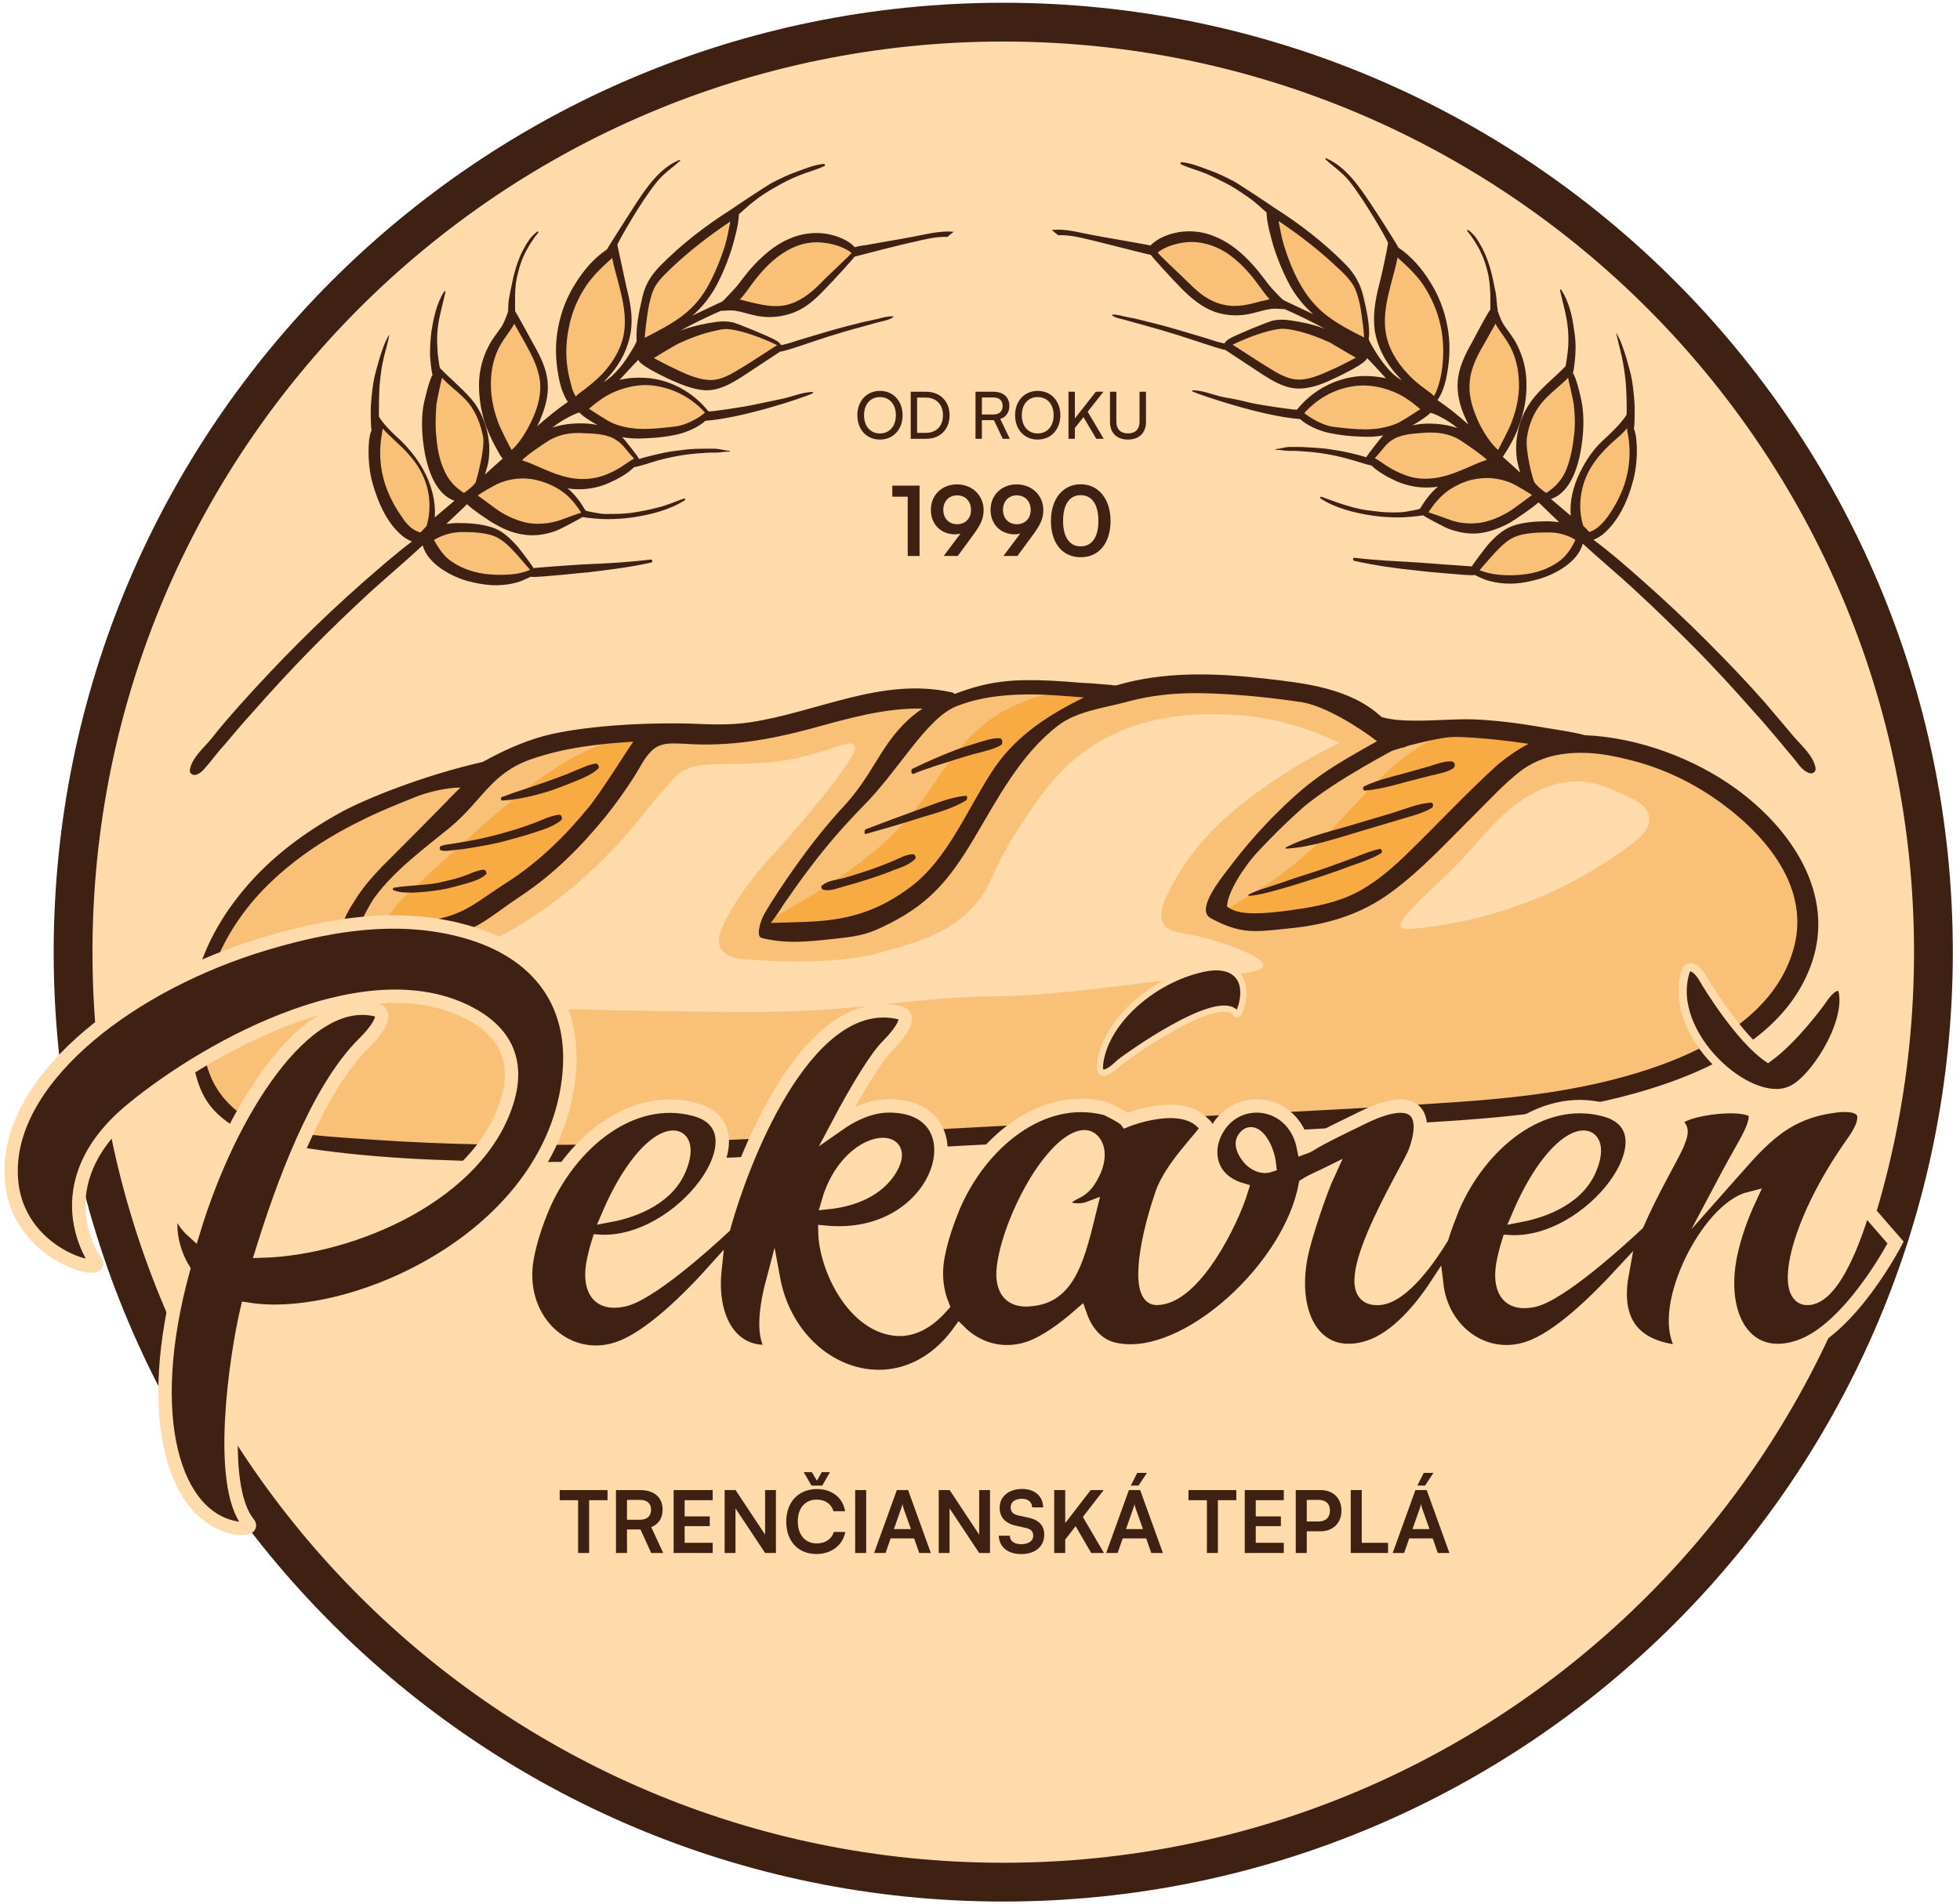
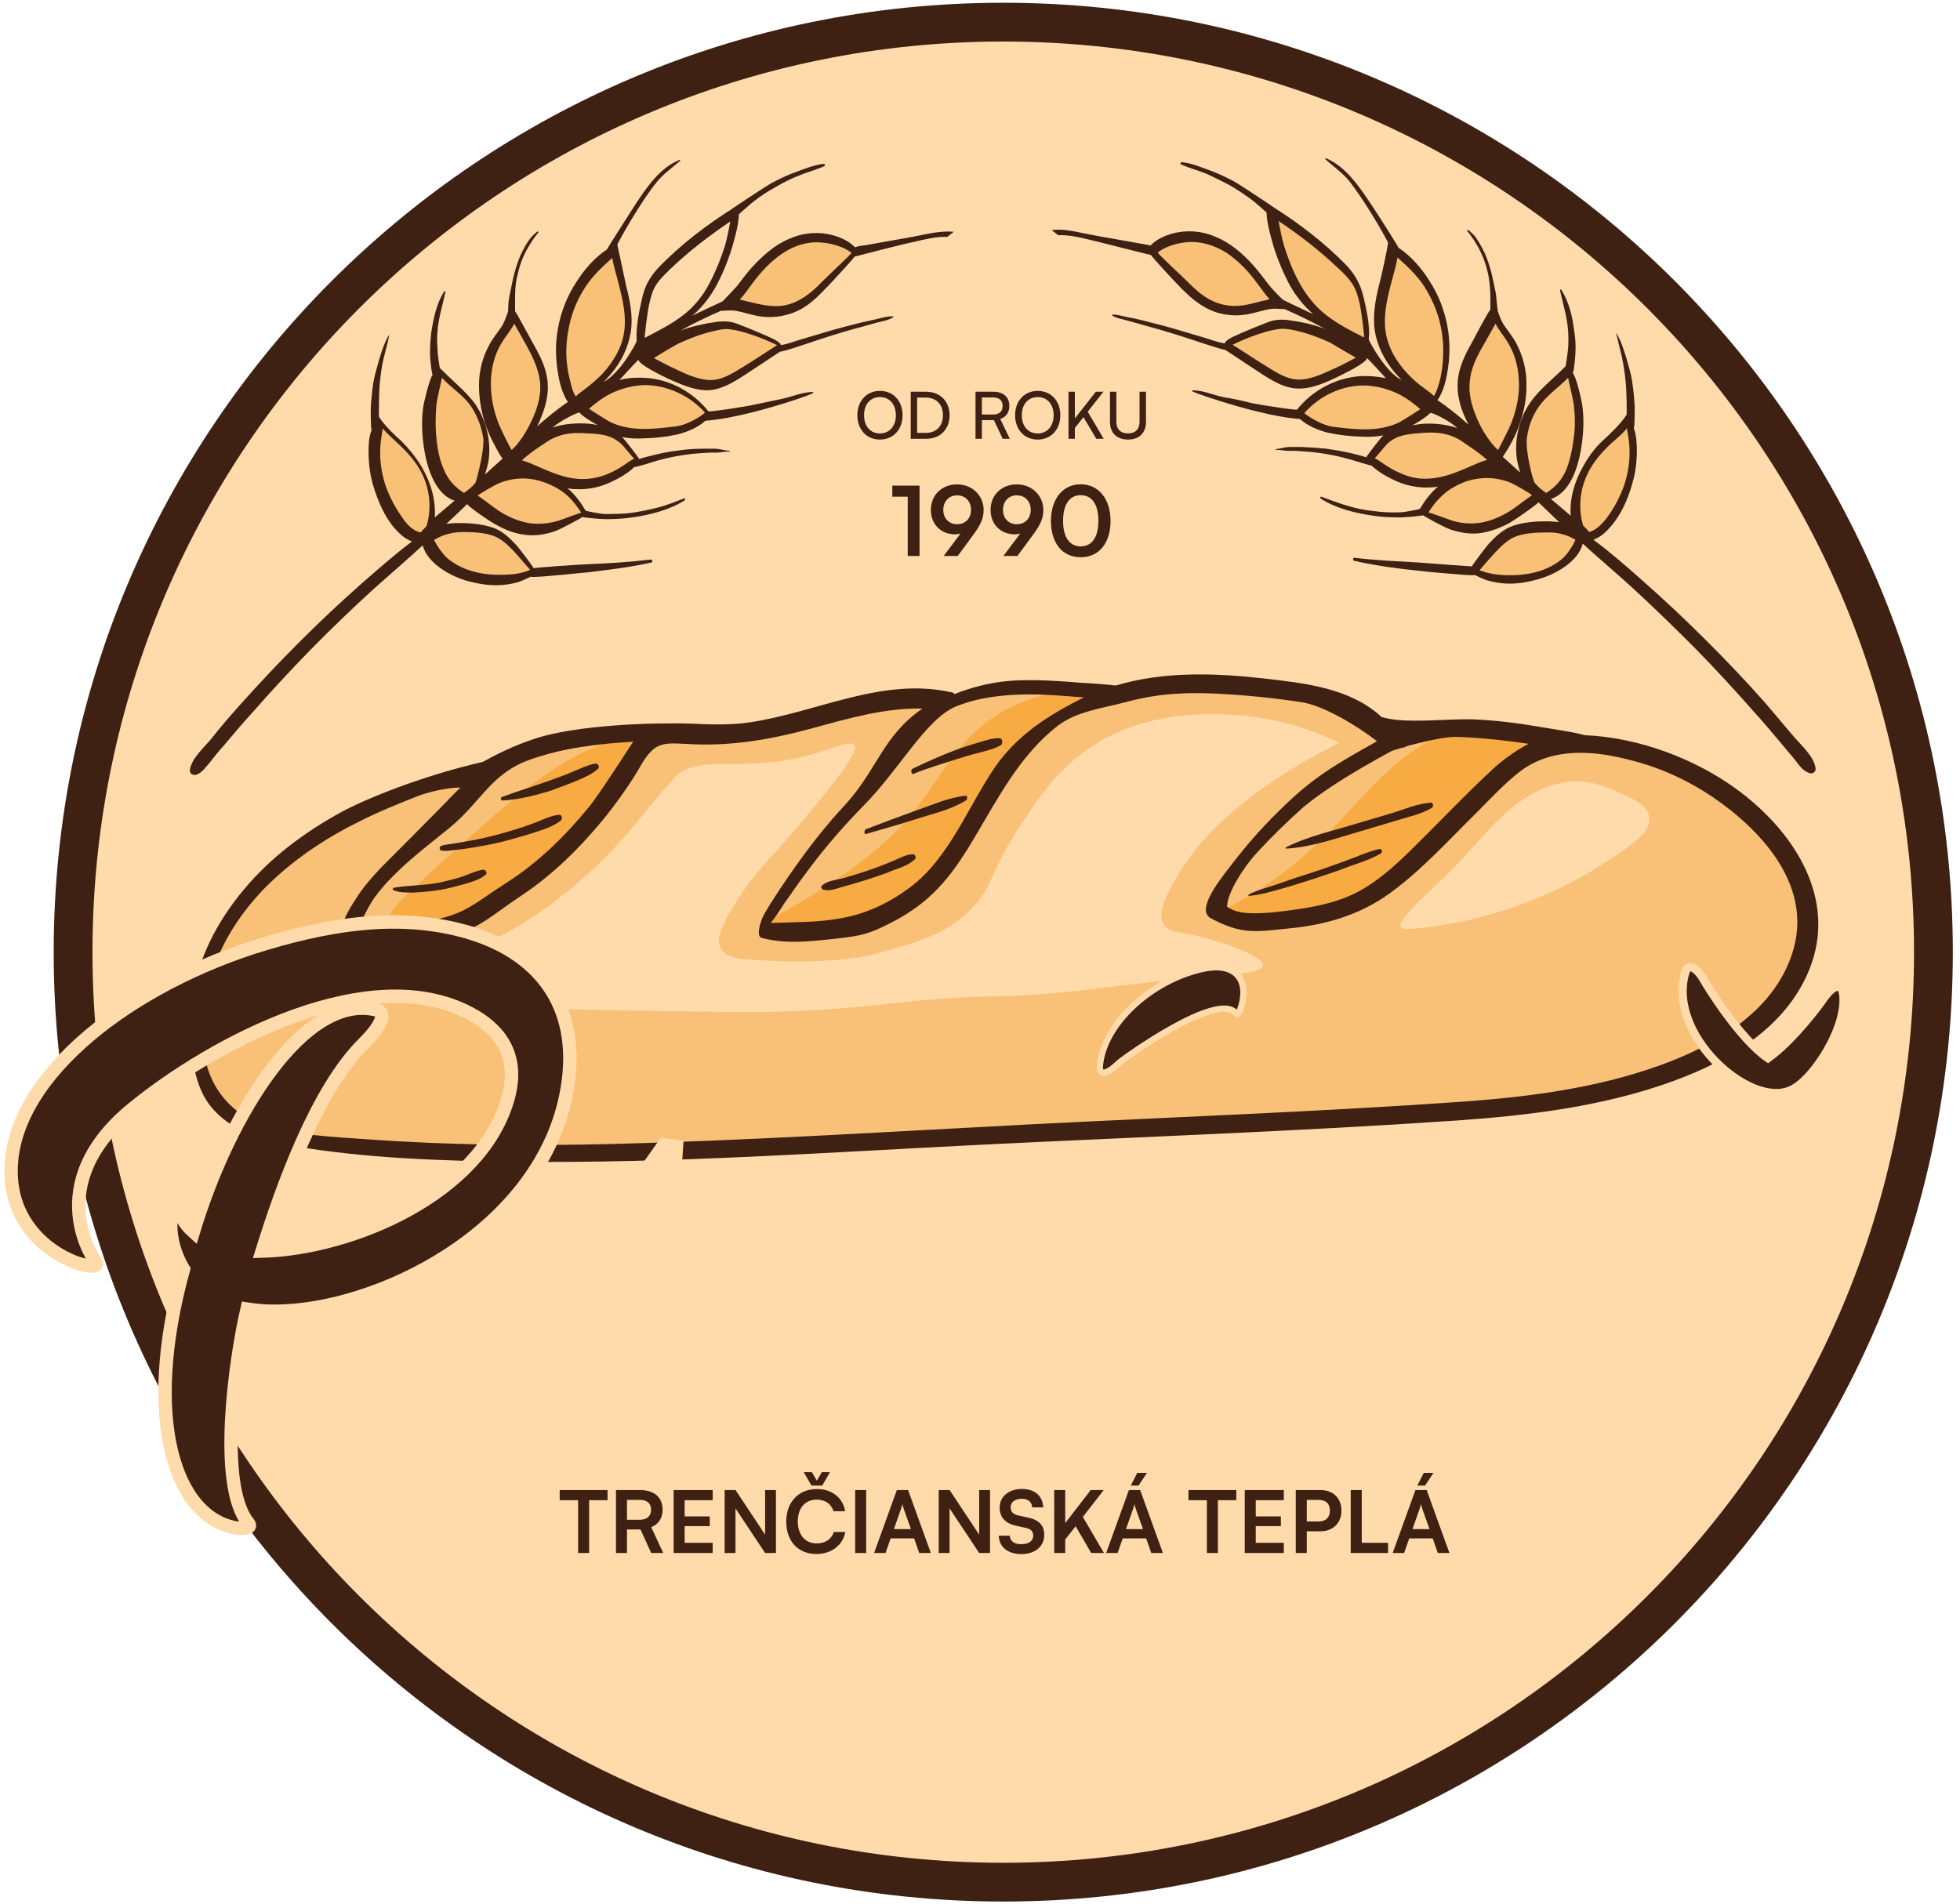
<svg xmlns="http://www.w3.org/2000/svg" width="177" height="172" viewBox="0 0 177 172" fill="none">
  <path d="M90.6 170C136.992 170 174.6 132.392 174.6 86C174.6 39.608 136.992 2 90.6 2C44.208 2 6.6 39.608 6.6 86C6.6 132.392 44.208 170 90.6 170Z" fill="#FFDBAB" stroke="#3F2114" stroke-width="3.503" stroke-miterlimit="10" />
  <path d="M149.339 67.92C144.8 66.406 139.989 66.562 134.247 66.019C128.504 65.514 124.042 65.01 124.042 65.01C124.042 65.01 123.499 63.846 121.714 63.574C119.93 63.303 117.059 62.1 112.209 61.828C107.359 61.557 99.715 62.915 99.715 62.915C99.715 62.915 94.206 62.255 91.994 61.828C89.783 61.401 85.476 63.341 85.476 63.341C85.476 63.341 82.76 62.216 78.492 63.303C74.263 64.35 68.094 66.368 65.184 66.213C62.274 66.057 59.054 66.794 59.054 66.794C59.054 66.794 56.26 66.368 51.682 66.872C47.143 67.376 43.069 69.743 43.069 69.743L35.891 71.722C35.891 71.722 27.704 75.291 22.777 80.607C17.849 85.922 16.181 95.234 19.363 99.463C22.544 103.692 30.692 103.77 38.529 104.08C46.405 104.391 76.63 103.382 87.222 102.645C97.814 101.908 122.452 100.782 134.518 99.735C146.623 98.648 156.09 94.846 159.156 92.169C162.221 89.492 165.247 83.672 162.182 78.667C159.117 73.662 153.84 69.433 149.339 67.92Z" fill="#F8C177" />
  <path d="M51.721 66.833C48.656 67.687 43.108 69.704 36.318 74.516C29.567 79.327 29.567 84.215 29.567 84.215C29.567 84.215 39.46 85.651 46.25 80.684C53.04 75.718 57.735 67.26 57.735 67.26C57.735 67.26 54.786 66.019 51.721 66.833Z" fill="#F8C177" />
  <path d="M88.929 62.604C88.425 62.643 87.998 62.721 87.843 62.759C83.847 63.458 80.122 68.463 78.453 70.752C73.332 77.658 68.637 84.021 68.637 84.021C74.962 84.952 78.725 83.556 81.053 82.043C87.455 77.813 89.899 67.803 95.409 65.049C95.409 65.049 95.486 65.01 99.715 62.953L95.835 62.371C95.835 62.371 90.481 62.449 88.929 62.604Z" fill="#F8C177" />
  <path d="M125.517 66.872C122.84 68.114 118.882 70.403 115.157 74.322C112.597 76.999 110.889 79.637 109.764 81.771C110.501 82.275 111.743 82.935 113.411 83.129C113.838 83.168 114.614 83.245 116.089 83.051C118.921 82.663 121.055 81.81 121.598 81.577C123.693 80.684 125.517 79.52 127.301 78.124C130.444 75.641 135.954 69.161 135.954 69.161C137.195 68.463 138.437 67.726 139.678 67.027C137.894 66.406 135.061 65.708 131.608 65.825C129.125 65.902 127.069 66.406 125.517 66.872Z" fill="#F8C177" />
  <path d="M44.388 73.856C41.866 76.067 39.383 78.318 36.938 80.607C35.968 81.538 34.96 82.547 34.727 83.788L34.998 83.556C39.538 83.905 44.271 82.586 47.88 79.909C50.596 77.891 52.652 75.214 54.67 72.576C56.105 70.713 57.58 68.618 57.463 66.368C52.38 67.221 48.19 70.558 44.388 73.856Z" fill="#F8AB42" />
  <path d="M90.753 64.156C86.368 66.523 84.972 70.558 81.674 74.283C78.57 77.813 73.332 80.995 69.18 83.245L69.685 83.439C70.344 83.672 71.082 83.672 71.78 83.672C76.358 83.672 81.48 83.439 84.661 80.141C86.097 78.667 86.95 76.688 87.959 74.903C90.52 70.248 93.895 65.165 98.823 63.419C96.495 61.751 93.275 62.837 90.753 64.156Z" fill="#F8AB42" />
  <path d="M110.424 82.547L110.695 82.586C110.773 82.469 110.463 82.43 110.424 82.547Z" fill="#F8AB42" />
  <path d="M127.922 67.609C124.586 69.821 122.18 73.08 119.309 75.874C116.593 78.551 113.411 80.762 109.997 82.469L110.424 82.547C110.501 82.43 110.773 82.469 110.695 82.586L110.424 82.547C110.424 82.586 110.385 82.586 110.424 82.624C110.463 82.819 110.695 82.857 110.889 82.896C113.722 83.09 116.632 83.245 119.386 82.586C123.499 81.538 126.875 78.706 129.862 75.68C132.85 72.653 135.604 69.355 139.135 67.066C135.954 64.583 131.259 65.436 127.922 67.609Z" fill="#F8AB42" />
  <path d="M110.928 64.544C108.717 64.466 102.819 64.234 97.814 67.958C95.253 69.86 93.74 72.149 92.033 74.748C89.278 78.939 89.744 80.064 87.61 82.198C85.321 84.448 82.76 85.146 78.764 86.233C78.764 86.233 75.039 87.242 67.512 86.66C66.853 86.621 65.495 86.504 65.068 85.612C64.719 84.914 65.068 84.06 65.3 83.594C66.736 80.529 69.064 78.007 69.374 77.658C69.646 77.387 72.168 74.632 74.535 71.644C77.406 68.036 77.289 67.532 77.173 67.338C76.707 66.639 74.729 68.075 70.771 68.696C66.038 69.433 62.779 68.346 61.033 70.131C60.877 70.325 60.179 71.062 59.403 71.955C58.588 72.886 58.045 73.623 57.929 73.74C51.837 81.46 45.125 84.564 45.125 84.564C42.293 85.884 33.252 88.444 36.24 87.474C32.593 87.824 33.369 89.919 35.852 90.384C38.878 90.966 61.731 91.471 69.413 91.393C77.91 91.277 82.683 90.074 89.55 89.996C96.611 89.919 103.595 88.522 110.657 88.056C111.355 88.018 113.993 87.862 114.071 87.203C114.149 86.504 111.2 85.379 109.415 84.875C106.699 84.099 105.652 84.332 105.108 83.517C104.371 82.353 105.574 80.374 106.505 78.822C107.747 76.766 109.803 74.205 114.071 71.179C115.701 70.015 117.99 68.54 120.938 67.105C118.416 65.863 115.041 64.699 110.928 64.544Z" fill="#FFDBAB" />
  <path d="M147.089 71.993C145.77 71.373 144.451 70.752 143.015 70.597C140.648 70.364 138.32 71.489 136.458 73.002C134.634 74.516 133.16 76.417 131.492 78.163C129.823 79.909 125.75 83.323 126.564 83.788C126.836 83.944 127.146 83.905 127.418 83.905C134.673 83.284 141.696 80.568 147.477 76.145C148.253 75.563 149.107 74.71 148.913 73.74C148.796 72.886 147.904 72.382 147.089 71.993Z" fill="#FFDBAB" />
  <path d="M156.789 71.256C153.064 68.54 147.981 66.6 143.131 66.406C141.851 66.057 140.454 65.902 139.174 65.669C137.118 65.32 135.061 65.049 132.966 64.971C131.143 64.932 129.319 65.126 127.495 65.087C126.603 65.087 125.672 65.01 124.818 64.777C124.818 64.777 124.818 64.777 124.78 64.777C121.947 62.139 117.873 61.712 114.187 61.285C109.725 60.781 105.108 60.625 100.802 61.906C100.647 61.906 100.491 61.906 100.336 61.867C99.444 61.789 98.551 61.712 97.659 61.673C95.874 61.518 94.051 61.401 92.266 61.44C90.559 61.479 88.929 61.751 87.3 62.294C86.95 62.41 86.601 62.527 86.213 62.682C86.136 62.604 86.019 62.527 85.903 62.527C79.656 61.13 73.759 64.35 67.706 65.243C65.921 65.514 64.175 65.436 62.391 65.359C58.239 65.243 52.575 65.553 49.083 66.484C47.143 67.027 45.358 67.842 43.612 68.812C37.87 70.131 32.826 72.265 30.886 73.313C27.549 75.136 24.445 77.425 22.001 80.374C19.634 83.207 17.927 86.466 17.345 90.151C17.073 91.859 17.073 93.643 17.345 95.389C17.694 97.64 18.237 99.114 19.362 100.317C21.186 102.257 23.863 103.072 26.385 103.498C33.02 104.624 39.887 104.856 46.599 104.934C60.684 105.089 74.806 104.08 88.852 103.382C103.091 102.684 117.33 102.179 131.531 101.209C138.165 100.744 144.839 99.929 151.124 97.64C156.401 95.7 161.677 92.557 163.617 86.97C165.751 80.723 161.755 74.865 156.789 71.256ZM126.215 67.532C126.603 67.609 129.862 66.484 131.686 66.562C133.82 66.639 135.954 66.872 138.049 67.183C136.846 67.803 135.721 68.657 135.061 69.239C132.307 71.761 129.746 74.516 127.069 77.115C125.866 78.279 124.586 79.404 123.15 80.258C121.482 81.266 119.619 81.732 117.718 82.043C112.791 82.819 111.627 82.469 110.812 81.887C110.812 80.723 112.209 78.434 113.528 76.999C114.847 75.563 116.244 74.205 117.679 72.925C120.667 70.403 126.138 67.609 126.215 67.532ZM86.33 63.807C86.912 63.574 87.532 63.38 88.153 63.225C89.783 62.837 91.451 62.721 93.081 62.721C94.671 62.721 96.301 62.876 97.892 62.992C94.749 64.544 91.878 66.368 89.86 69.278C87.416 72.847 85.709 77.542 82.139 80.18C77.639 83.517 73.953 83.207 69.607 83.362C69.918 82.974 70.5 82.12 70.538 82.043C70.849 81.538 71.043 81.305 71.392 80.801C71.974 79.947 72.595 79.094 73.216 78.279C74.651 76.378 76.242 74.554 77.91 72.847C81.169 69.588 83.614 64.932 86.33 63.807ZM47.957 68.579C50.945 67.532 54.049 67.183 57.191 66.989C56.765 67.57 54.243 71.606 53.156 72.925C51.061 75.486 48.617 77.891 45.823 79.676C42.952 81.499 41.944 82.702 38.607 83.168C37.016 83.362 32.515 83.866 32.399 83.75C32.36 83.711 33.369 81.654 33.873 80.995C35.697 78.551 38.296 76.649 40.624 74.748C43.534 72.343 44.349 69.821 47.957 68.579ZM162.027 85.496C160.552 91.16 155.082 94.342 149.96 96.204C144.063 98.338 137.777 99.114 131.569 99.541C118.727 100.433 105.846 100.899 93.003 101.558C80.199 102.218 67.434 103.033 54.631 103.343C47.531 103.498 40.43 103.421 33.33 102.916C30.149 102.684 26.812 102.567 23.747 101.636C22.078 101.093 18.974 99.192 18.431 95.001C18.16 93.1 18.315 91.16 18.742 89.259C19.556 85.845 21.419 82.78 23.863 80.258C26.346 77.736 29.295 75.757 32.438 74.205C34.106 73.352 35.852 72.653 37.598 71.955C38.646 71.528 40.547 71.101 41.594 71.14C41.478 71.218 40.392 72.304 40.314 72.42C37.986 74.787 36.938 75.835 34.533 78.24C33.602 79.21 32.709 80.219 32.011 81.383C31.506 82.159 30.459 83.788 31.08 84.72C31.662 85.612 33.485 85.263 34.378 85.224C36.085 85.146 37.831 84.991 39.538 84.72C43.03 84.215 44.116 82.857 47.104 80.879C50.014 78.939 52.497 76.455 54.67 73.778C55.601 72.614 56.493 71.373 57.308 70.092C57.773 69.355 58.161 68.502 58.782 67.881C59.636 66.989 60.722 67.144 61.847 67.183C65.844 67.454 69.452 66.833 73.332 65.786C76.591 64.893 79.928 63.923 83.303 64.001C79.734 66.445 79.229 69.51 76.32 72.692C74.651 74.477 73.138 76.417 71.741 78.395C70.965 79.482 69.685 81.383 69.025 82.547C68.715 83.09 68.21 84.564 68.793 84.72C71.004 85.263 72.789 85.069 75.35 84.797C77.833 84.526 78.453 84.37 80.432 83.362C84.002 81.538 85.787 79.365 87.92 75.796C90.093 72.149 92.111 68.191 95.525 65.553C97.232 64.234 99.638 63.962 101.655 63.419C104.914 62.527 107.592 62.565 109.648 62.643C112.286 62.759 114.925 63.031 117.524 63.419C119.58 63.729 122.723 65.669 124.353 66.95C120.55 69.084 118.494 70.248 115.429 73.313C113.838 74.865 112.364 76.572 111.045 78.318C110.113 79.521 107.98 82.198 109.338 82.935C112.092 84.409 113.334 84.176 116.321 83.866C119.658 83.556 122.801 82.663 125.556 80.646C128.388 78.589 130.832 75.873 133.315 73.429C134.634 72.11 135.915 70.713 137.389 69.588C138.126 69.045 138.941 68.657 139.834 68.385C142.976 67.454 146.391 68.463 147.089 68.618C149.805 69.278 152.288 70.403 154.616 71.955C158.962 74.903 163.501 79.753 162.027 85.496Z" fill="#3F2114" />
  <path d="M43.651 78.551C42.991 78.628 42.37 78.977 41.749 79.171C41.051 79.404 40.392 79.559 39.693 79.715C38.335 79.986 36.938 79.947 35.58 80.18C35.464 80.219 35.425 80.374 35.542 80.413C35.891 80.529 36.201 80.607 36.589 80.607C36.9 80.607 37.249 80.646 37.559 80.607C38.296 80.568 39.033 80.491 39.771 80.374C40.469 80.258 41.167 80.064 41.866 79.87C42.526 79.676 43.301 79.482 43.845 79.016C44.039 78.9 43.883 78.551 43.651 78.551Z" fill="#3F2114" />
  <path d="M50.518 73.584C49.664 73.662 48.772 74.166 47.957 74.438C47.026 74.787 46.095 75.059 45.125 75.33C44.233 75.563 43.301 75.796 42.37 75.951C41.905 76.029 41.439 76.106 41.012 76.184C40.624 76.261 40.198 76.261 39.81 76.417C39.654 76.494 39.693 76.766 39.81 76.805C40.236 76.921 40.702 76.805 41.129 76.766C41.633 76.727 42.099 76.649 42.603 76.572C43.534 76.417 44.427 76.261 45.358 76.029C46.211 75.796 47.104 75.563 47.957 75.291C48.85 74.981 49.858 74.748 50.673 74.089C50.828 73.933 50.712 73.584 50.518 73.584Z" fill="#3F2114" />
  <path d="M53.777 68.967C53.079 69.084 52.38 69.433 51.721 69.704C51.023 70.015 50.285 70.248 49.587 70.519C48.19 71.023 46.755 71.45 45.319 71.993C45.203 72.032 45.203 72.304 45.358 72.304C46.871 72.226 48.384 71.838 49.858 71.373C50.596 71.101 51.333 70.829 52.07 70.519C52.73 70.248 53.467 69.937 54.01 69.433C54.204 69.278 53.971 68.928 53.777 68.967Z" fill="#3F2114" />
  <path d="M82.45 77.154C81.79 77.154 81.053 77.619 80.432 77.852C79.695 78.163 78.958 78.434 78.26 78.667C77.561 78.9 76.824 79.133 76.126 79.327C75.505 79.482 74.767 79.521 74.224 79.986C74.108 80.103 74.186 80.296 74.302 80.335C74.923 80.568 75.737 80.18 76.358 80.025C77.096 79.831 77.833 79.598 78.57 79.365C79.268 79.133 79.967 78.9 80.704 78.589C81.363 78.357 82.101 78.124 82.644 77.581C82.76 77.464 82.644 77.154 82.45 77.154Z" fill="#3F2114" />
  <path d="M87.222 71.877C85.748 71.993 84.234 72.692 82.76 73.196C81.247 73.74 79.695 74.322 78.182 74.903C78.027 74.981 78.027 75.369 78.182 75.33C79.695 74.903 81.169 74.477 82.644 74.011C84.157 73.507 85.748 73.196 87.222 72.304C87.377 72.226 87.377 71.838 87.222 71.877Z" fill="#3F2114" />
  <path d="M90.287 66.678C89.628 66.639 88.89 66.911 88.231 67.105C87.61 67.299 86.95 67.493 86.33 67.726C85.01 68.23 83.691 68.812 82.411 69.433C82.217 69.51 82.294 69.976 82.489 69.898C83.808 69.355 85.166 68.967 86.485 68.54C87.106 68.346 87.726 68.152 88.386 67.997C89.046 67.803 89.705 67.687 90.326 67.338C90.636 67.221 90.52 66.678 90.287 66.678Z" fill="#3F2114" />
  <path d="M124.547 76.688C123.499 76.921 122.452 77.425 121.443 77.775C120.473 78.124 119.542 78.473 118.572 78.783C117.602 79.094 116.632 79.404 115.662 79.753C114.692 80.103 113.644 80.335 112.752 80.801C112.713 80.84 112.713 80.917 112.791 80.917C113.799 80.84 114.808 80.529 115.778 80.258C116.787 79.986 117.796 79.637 118.804 79.327C119.813 78.977 120.822 78.667 121.792 78.279C122.762 77.93 123.81 77.619 124.702 77.076C124.896 76.96 124.78 76.611 124.547 76.688Z" fill="#3F2114" />
  <path d="M129.203 72.498C128.077 72.576 126.952 73.041 125.866 73.39C124.78 73.701 123.693 74.05 122.607 74.36C120.473 75.02 118.106 75.524 116.127 76.533C116.089 76.572 116.089 76.649 116.166 76.649C118.378 76.533 120.667 75.718 122.801 75.097C123.887 74.787 124.974 74.438 126.06 74.127C127.146 73.778 128.349 73.546 129.319 72.963C129.474 72.808 129.435 72.459 129.203 72.498Z" fill="#3F2114" />
-   <path d="M131.065 68.773C130.405 68.734 129.746 69.006 129.125 69.2C128.427 69.394 127.767 69.588 127.069 69.782C125.788 70.131 124.392 70.442 123.189 71.024C123.034 71.101 123.072 71.412 123.266 71.412C124.624 71.295 125.943 70.907 127.224 70.558L129.203 70.054C129.862 69.898 130.599 69.782 131.181 69.433C131.492 69.239 131.414 68.773 131.065 68.773Z" fill="#3F2114" />
  <path d="M126.487 67.57C126.603 67.532 126.719 67.532 126.836 67.493C126.952 67.454 127.03 67.376 127.146 67.338C127.301 67.26 127.263 66.95 127.069 66.989C126.952 66.989 126.836 66.989 126.719 67.027C126.603 67.027 126.526 67.105 126.409 67.105C126.176 67.183 125.982 67.26 125.75 67.338C125.323 67.493 124.896 67.648 124.469 67.803C124.275 67.881 124.353 68.191 124.547 68.114C124.974 67.997 125.439 67.881 125.866 67.764" fill="#3F2114" />
  <path d="M50.544 135.503H52.207V140.267H53.202V135.503H54.865V134.586H50.544V135.503ZM56.621 140.267V138.146H57.841L58.805 140.267H59.893L58.812 137.936C59.481 137.664 59.838 137.12 59.838 136.358C59.838 135.239 59.084 134.586 57.794 134.586H55.626V140.267H56.621ZM56.621 135.472H57.794C58.424 135.472 58.797 135.791 58.797 136.358C58.797 136.933 58.424 137.267 57.794 137.267H56.621V135.472ZM64.361 140.267V139.35H61.828V137.842H64.097V136.964H61.828V135.503H64.361V134.586H60.833V140.267H64.361ZM66.419 140.267V136.241L69.093 140.267H70.072V134.586H69.093V138.612L66.427 134.586H65.44V140.267H66.419ZM73.281 134.182H74.252L74.952 132.969H74.213L73.77 133.739L73.32 132.969H72.581L73.281 134.182ZM73.731 140.361C75.076 140.361 76.118 139.568 76.335 138.371H75.301C75.115 139 74.524 139.405 73.755 139.405C72.713 139.405 72.045 138.627 72.045 137.423C72.045 136.21 72.706 135.449 73.755 135.449C74.509 135.449 75.076 135.837 75.27 136.498H76.32C76.125 135.278 75.123 134.493 73.778 134.493C72.115 134.493 71.003 135.666 71.003 137.43C71.003 139.21 72.076 140.361 73.731 140.361ZM78.222 134.586H77.227V140.267H78.222V134.586ZM79.971 140.267L80.43 138.954H82.552L83.01 140.267H84.059L82.008 134.586H80.989L78.938 140.267H79.971ZM81.37 136.28C81.425 136.125 81.471 135.954 81.495 135.845C81.51 135.962 81.565 136.133 81.611 136.28L82.264 138.114H80.725L81.37 136.28ZM85.751 140.267V136.241L88.425 140.267H89.404V134.586H88.425V138.612L85.759 134.586H84.772V140.267H85.751ZM90.275 136.171C90.275 137.042 90.78 137.594 91.744 137.804L92.645 138.006C93.112 138.107 93.306 138.332 93.306 138.713C93.306 139.187 92.886 139.475 92.226 139.475C91.588 139.475 91.2 139.187 91.192 138.705H90.197C90.22 139.723 91.013 140.368 92.226 140.368C93.477 140.368 94.301 139.684 94.301 138.627C94.301 137.78 93.827 137.283 92.855 137.073L91.961 136.879C91.487 136.77 91.27 136.544 91.27 136.14C91.27 135.666 91.666 135.371 92.28 135.371C92.84 135.371 93.189 135.658 93.213 136.148H94.207C94.176 135.122 93.446 134.485 92.296 134.485C91.099 134.485 90.275 135.177 90.275 136.171ZM96.196 134.586H95.201V140.267H96.196V139.055L97.136 137.85L98.543 140.267H99.693L97.789 137.011L99.67 134.586H98.496L96.196 137.57V134.586ZM103.578 133.031H102.7L102.117 134.182H102.816L103.578 133.031ZM100.928 140.267L101.386 138.954H103.508L103.967 140.267H105.016L102.964 134.586H101.946L99.894 140.267H100.928ZM102.327 136.28C102.381 136.125 102.428 135.954 102.451 135.845C102.467 135.962 102.521 136.133 102.568 136.28L103.22 138.114H101.682L102.327 136.28ZM107.326 135.503H108.989V140.267H109.984V135.503H111.647V134.586H107.326V135.503ZM115.936 140.267V139.35H113.403V137.842H115.672V136.964H113.403V135.503H115.936V134.586H112.408V140.267H115.936ZM119.261 138.309C120.396 138.309 121.142 137.539 121.142 136.443C121.142 135.332 120.404 134.586 119.261 134.586H117.015V140.267H118.01V138.309H119.261ZM119.067 135.472C119.727 135.472 120.1 135.814 120.1 136.436C120.1 137.057 119.735 137.423 119.051 137.423H118.01V135.472H119.067ZM122.974 134.586H121.979V140.267H125.352V139.35H122.974V134.586ZM129.453 133.031H128.575L127.992 134.182H128.691L129.453 133.031ZM126.802 140.267L127.261 138.954H129.383L129.841 140.267H130.891L128.839 134.586H127.821L125.769 140.267H126.802ZM128.201 136.28C128.256 136.125 128.303 135.954 128.326 135.845C128.341 135.962 128.396 136.133 128.442 136.28L129.095 138.114H127.556L128.201 136.28Z" fill="#3F2114" />
  <path d="M59.675 102.761L61.731 103.033L61.615 104.74L60.451 106.253L57.618 105.671L59.675 102.761Z" fill="#FFDBAB" />
  <path d="M81.508 37.505C81.508 36.212 80.668 35.306 79.463 35.306C78.264 35.306 77.424 36.217 77.424 37.505C77.424 38.798 78.258 39.703 79.457 39.703C80.662 39.703 81.508 38.798 81.508 37.505ZM80.903 37.505C80.903 38.486 80.327 39.15 79.463 39.15C78.599 39.15 78.029 38.492 78.029 37.505C78.029 36.517 78.599 35.865 79.463 35.865C80.327 35.865 80.903 36.517 80.903 37.505Z" fill="#3F2114" />
  <path d="M83.65 39.632C84.908 39.632 85.754 38.774 85.754 37.51C85.754 36.241 84.896 35.383 83.626 35.383H82.245V39.632H83.65ZM83.585 35.912C84.555 35.912 85.155 36.523 85.155 37.51C85.155 38.486 84.555 39.097 83.609 39.097H82.821V35.912H83.585Z" fill="#3F2114" />
  <path d="M88.67 39.632V37.951H89.758L90.551 39.632H91.192L90.328 37.84C90.857 37.669 91.151 37.246 91.151 36.658C91.151 35.865 90.61 35.383 89.699 35.383H88.094V39.632H88.67ZM88.67 35.9H89.699C90.228 35.9 90.545 36.17 90.545 36.664C90.545 37.152 90.24 37.44 89.705 37.44H88.67V35.9Z" fill="#3F2114" />
  <path d="M95.755 37.505C95.755 36.212 94.915 35.306 93.71 35.306C92.51 35.306 91.67 36.217 91.67 37.505C91.67 38.798 92.505 39.703 93.704 39.703C94.909 39.703 95.755 38.798 95.755 37.505ZM95.15 37.505C95.15 38.486 94.574 39.15 93.71 39.15C92.846 39.15 92.275 38.492 92.275 37.505C92.275 36.517 92.846 35.865 93.71 35.865C94.574 35.865 95.15 36.517 95.15 37.505Z" fill="#3F2114" />
  <path d="M97.068 35.383H96.492V39.632H97.068V38.657L97.844 37.675L99.001 39.632H99.672L98.226 37.187L99.648 35.383H98.96L97.068 37.793V35.383Z" fill="#3F2114" />
  <path d="M100.239 38.122C100.239 39.103 100.862 39.703 101.867 39.703C102.867 39.703 103.49 39.097 103.49 38.122V35.383H102.908V38.086C102.908 38.762 102.537 39.144 101.867 39.144C101.191 39.144 100.815 38.768 100.815 38.086V35.383H100.239V38.122Z" fill="#3F2114" />
  <path d="M81.973 44.863V50.218H83.042V43.863H80.582V44.863H81.973Z" fill="#3F2114" />
  <path d="M87.862 48.349C88.575 47.384 88.827 46.828 88.827 46.062C88.827 44.758 87.802 43.75 86.428 43.75C85.072 43.75 84.063 44.697 84.063 46.054C84.063 47.34 84.95 48.262 86.263 48.262C86.419 48.262 86.585 48.236 86.741 48.192L85.22 50.218H86.489L87.862 48.349ZM87.689 46.054C87.689 46.819 87.184 47.349 86.428 47.349C85.698 47.349 85.185 46.819 85.185 46.054C85.185 45.28 85.698 44.741 86.428 44.741C87.176 44.741 87.689 45.28 87.689 46.054Z" fill="#3F2114" />
  <path d="M93.254 48.349C93.966 47.384 94.219 46.828 94.219 46.062C94.219 44.758 93.193 43.75 91.819 43.75C90.463 43.75 89.454 44.697 89.454 46.054C89.454 47.34 90.341 48.262 91.654 48.262C91.81 48.262 91.976 48.236 92.132 48.192L90.611 50.218H91.88L93.254 48.349ZM93.08 46.054C93.08 46.819 92.575 47.349 91.819 47.349C91.089 47.349 90.576 46.819 90.576 46.054C90.576 45.28 91.089 44.741 91.819 44.741C92.567 44.741 93.08 45.28 93.08 46.054Z" fill="#3F2114" />
  <path d="M94.906 47.053C94.906 49.018 95.906 50.331 97.593 50.331C99.279 50.331 100.288 49.018 100.288 47.053C100.288 45.08 99.218 43.741 97.593 43.741C95.967 43.741 94.906 45.08 94.906 47.053ZM96.002 47.053C96.002 45.55 96.593 44.724 97.593 44.724C98.601 44.724 99.192 45.55 99.192 47.053C99.192 48.523 98.601 49.349 97.593 49.349C96.593 49.349 96.002 48.523 96.002 47.053Z" fill="#3F2114" />
  <path d="M104.52 22.369L104.171 22.758C104.171 22.758 106.46 25.163 107.43 26.288C108.4 27.413 109.99 27.957 110.766 28.073C111.542 28.189 115.073 27.297 115.073 27.297C115.073 27.297 114.491 25.939 113.599 24.892C112.706 23.844 110.766 22.369 109.758 21.865C108.749 21.361 107.236 21.477 106.498 21.593C105.761 21.71 104.52 22.369 104.52 22.369Z" fill="#F8C177" />
  <path d="M112.357 30.323C112.357 30.323 110.883 30.866 110.883 31.099C110.883 31.332 110.999 31.41 110.999 31.41C110.999 31.41 114.569 33.854 115.267 34.242C115.965 34.63 117.246 34.824 118.138 34.669C119.031 34.514 122.018 33 122.018 33L123.104 32.263C123.104 32.263 120.311 30.44 118.72 29.935C117.129 29.431 115.849 29.276 115.151 29.431C114.413 29.586 112.357 30.323 112.357 30.323Z" fill="#F8C177" />
  <path d="M116.159 23.922C117.013 25.745 118.138 27.452 119.263 28.539C120.389 29.664 123.182 31.138 123.182 31.138C123.182 31.138 123.725 30.595 123.725 30.129C123.686 29.664 123.376 26.599 122.794 25.706C122.212 24.853 120.311 23.068 118.837 21.826C117.323 20.585 115.151 19.654 115.151 19.654C115.151 19.654 115.306 22.098 116.159 23.922Z" fill="#F8C177" />
  <path d="M124.656 29.47C124.889 31.875 126.635 33.854 127.45 34.552C128.265 35.251 129.662 36.298 129.662 36.298C129.662 36.298 130.321 35.018 130.593 32.884C130.864 30.75 130.515 28.306 129.7 27.025C128.886 25.745 128.381 24.387 127.372 23.611C126.364 22.835 125.859 22.99 125.859 22.99C125.859 22.99 124.424 27.064 124.656 29.47Z" fill="#F8C177" />
  <path d="M119.069 35.833C118.604 36.221 117.556 37.307 117.556 37.307C117.556 37.307 118.72 38.549 120.078 38.859C121.397 39.169 124.074 39.092 125.083 38.898C126.092 38.704 129.118 36.803 129.118 36.803C129.118 36.803 127.566 35.134 125.859 34.746C124.152 34.358 122.872 34.397 121.824 34.552C120.738 34.746 119.535 35.445 119.069 35.833Z" fill="#F8C177" />
  <path d="M123.842 41.498C123.842 41.498 126.014 43.243 127.101 43.554C128.187 43.864 131.019 43.515 132.261 43.166C133.541 42.817 135.287 41.575 135.287 41.575C135.287 41.575 132.727 39.48 131.563 39.092C130.36 38.704 128.653 38.743 127.528 38.782C126.402 38.859 125.549 39.402 125.161 39.79C124.812 40.178 123.842 41.498 123.842 41.498Z" fill="#F8C177" />
  <path d="M132.377 33.544C131.912 35.833 133.037 37.889 133.309 38.549C133.58 39.208 135.443 41.303 135.443 41.303C135.443 41.303 136.723 38.898 137.227 37.462C137.732 36.027 137.926 34.552 137.344 32.612C136.723 30.672 135.016 28.228 135.016 28.228L134.744 28.849C134.744 28.849 132.843 31.255 132.377 33.544Z" fill="#F8C177" />
  <path d="M128.73 46.347L129.817 46.968C129.817 46.968 131.563 47.938 133.968 47.666C136.374 47.395 138.896 44.873 138.896 44.873C138.896 44.873 136.995 43.127 136.141 42.817C135.287 42.545 133.425 42.157 131.446 43.437C129.39 44.757 128.73 46.347 128.73 46.347Z" fill="#F8C177" />
  <path d="M137.421 40.023C137.344 40.76 138.081 43.554 138.081 43.554L139.439 44.912C139.439 44.912 140.525 44.601 141.534 43.282C142.543 41.963 142.62 39.247 142.582 38.005C142.543 36.803 142.271 35.134 142.155 34.824C142.038 34.514 141.573 33.544 141.573 33.544C141.573 33.544 139.4 35.639 138.508 36.725C137.654 37.889 137.499 39.286 137.421 40.023Z" fill="#F8C177" />
  <path d="M142.31 45.222C142.271 45.92 142.582 47.628 142.582 47.628L143.396 48.559C143.396 48.559 145.026 47.822 146.151 46.153C147.276 44.485 147.509 42.196 147.548 41.497C147.587 40.799 147.47 39.131 147.47 39.131L147.082 38.161C147.082 38.161 145.026 39.984 143.823 41.497C142.62 42.972 142.388 44.485 142.31 45.222Z" fill="#F8C177" />
  <path d="M133.309 51.702C133.309 51.702 134.977 52.478 136.374 52.478C137.732 52.478 139.71 52.09 140.952 51.042C142.194 49.995 142.853 48.792 142.853 48.792C142.853 48.792 141.224 47.744 140.603 47.589C139.982 47.472 137.033 47.511 135.792 48.481C134.55 49.374 133.309 51.702 133.309 51.702Z" fill="#F8C177" />
  <path d="M118.604 27.607C118.565 27.568 118.565 27.53 118.565 27.53C118.565 27.568 118.604 27.607 118.604 27.607Z" fill="#CC8425" />
  <path d="M95.557 21.244C96.566 21.206 97.497 21.438 98.467 21.671C99.476 21.904 103.666 22.99 103.938 23.029C103.977 23.145 105.878 25.241 106.731 26.094C107.624 26.987 108.555 27.763 109.758 28.189C110.844 28.538 111.969 28.577 113.055 28.306C113.599 28.189 114.142 27.995 114.685 27.918C115.151 27.84 115.577 27.918 116.004 27.918C117.246 28.461 118.449 29.043 119.651 29.703C118.643 29.314 117.556 29.082 116.47 28.927C115.965 28.849 115.422 28.849 114.918 28.965C114.336 29.12 111.93 30.129 111.31 30.44C110.999 30.595 110.728 30.75 110.572 31.022C109.99 30.905 109.408 30.711 108.826 30.517C107.895 30.246 107.003 29.974 106.072 29.703C105.14 29.431 104.209 29.198 103.278 28.965C102.813 28.849 102.347 28.733 101.881 28.655C101.416 28.577 100.911 28.383 100.446 28.422C100.407 28.422 100.407 28.5 100.446 28.5C100.834 28.771 101.377 28.81 101.843 28.965C102.308 29.082 102.774 29.237 103.239 29.353C104.248 29.625 105.296 29.935 106.304 30.246C107.313 30.556 110.223 31.565 110.65 31.604C110.766 31.681 113.482 33.466 114.064 33.854C115.112 34.514 116.159 35.134 117.44 35.096C118.604 35.057 119.729 34.552 120.777 34.048C121.32 33.776 123.376 32.806 123.454 32.341C124.036 32.923 124.579 33.544 125.161 34.164C124.424 34.009 123.648 33.932 122.872 33.97C120.621 34.126 118.526 35.251 117.129 36.997C117.091 37.074 113.715 36.57 112.9 36.376C112.008 36.143 111.387 36.027 110.495 35.872C109.564 35.678 108.632 35.251 107.701 35.251C107.662 35.251 107.624 35.328 107.701 35.367C108.594 35.755 114.103 37.617 117.401 37.85C118.022 38.432 119.108 38.898 119.962 39.092C121.087 39.325 121.863 39.402 122.988 39.441C123.648 39.48 124.307 39.441 124.928 39.325C124.656 39.557 123.454 41.148 123.376 41.303C122.949 41.148 122.522 41.071 122.096 40.954C121.32 40.76 120.544 40.644 119.768 40.528C119.031 40.45 118.293 40.411 117.556 40.372C117.207 40.372 116.819 40.372 116.47 40.372C116.043 40.372 115.655 40.528 115.228 40.566C115.189 40.566 115.189 40.644 115.228 40.644C115.577 40.605 115.965 40.721 116.353 40.721C116.741 40.721 117.168 40.721 117.556 40.76C118.255 40.799 118.992 40.877 119.69 40.993C120.389 41.109 121.087 41.265 121.785 41.459C122.134 41.536 123.492 42.002 123.842 42.041C124.501 42.661 125.355 43.127 126.131 43.476C127.14 43.903 128.187 44.097 129.274 44.019C129.468 44.019 129.662 43.981 129.856 43.942C129.196 44.524 128.692 45.183 128.226 45.959C128.187 45.998 126.829 46.27 126.48 46.27C125.665 46.309 124.812 46.27 123.997 46.153C123.221 46.076 122.445 45.92 121.708 45.688C120.893 45.455 120.117 45.145 119.341 44.873C119.225 44.834 119.186 44.951 119.263 45.028C120.621 45.92 122.406 46.347 123.997 46.58C124.773 46.697 125.588 46.735 126.402 46.735C126.829 46.735 128.226 46.619 128.498 46.541C128.653 46.658 130.476 47.666 130.981 47.822C131.912 48.132 132.843 48.287 133.813 48.132C134.744 47.977 135.598 47.628 136.374 47.201C136.839 46.929 138.585 45.727 138.934 45.377C139.012 45.416 140.215 46.619 140.797 47.162C140.448 47.123 140.06 47.084 139.71 47.084C138.702 47.084 137.615 47.162 136.684 47.472C135.753 47.783 135.016 48.481 134.356 49.218C134.007 49.645 133.037 50.926 132.921 51.158C132.765 51.158 129.118 50.887 128.11 50.809C126.17 50.693 124.268 50.615 122.328 50.382C122.173 50.344 122.134 50.615 122.29 50.654C124.191 51.081 126.131 51.352 128.071 51.546C129.041 51.663 129.972 51.74 130.942 51.818C131.446 51.857 132.998 52.012 133.192 51.934C133.309 52.012 134.007 52.322 134.24 52.4C136.18 52.982 137.732 52.633 138.74 52.361C140.292 51.973 142.504 50.809 142.931 49.102C144.444 50.499 145.996 51.779 147.509 53.176C149.41 54.922 151.273 56.745 153.096 58.569C154.92 60.431 156.666 62.333 158.373 64.272C159.226 65.204 160.041 66.174 160.856 67.144C161.283 67.687 161.748 68.191 162.175 68.734C162.524 69.2 162.835 69.627 163.378 69.821C163.649 69.937 163.999 69.743 163.96 69.394C163.805 68.308 162.68 67.338 161.981 66.523C161.128 65.514 160.274 64.505 159.42 63.496C157.713 61.557 155.928 59.694 154.105 57.871C152.243 56.008 150.303 54.185 148.324 52.439C146.888 51.158 145.414 49.878 143.901 48.753C144.289 48.598 144.677 48.365 144.987 48.054C146.229 46.891 147.005 45.183 147.431 43.593C147.703 42.661 147.819 41.653 147.819 40.683C147.819 40.139 147.781 39.286 147.548 38.704C147.625 38.471 147.625 37.152 147.625 36.764C147.587 35.988 147.509 35.212 147.393 34.436C147.276 33.699 147.043 32.962 146.849 32.263C146.617 31.526 146.384 30.789 145.996 30.129H145.957C146.112 30.828 146.306 31.526 146.462 32.224C146.617 32.962 146.733 33.738 146.811 34.514C146.888 35.251 146.927 37.191 146.888 37.462C146.423 38.238 145.259 39.325 144.871 39.674C144.095 40.372 143.474 41.187 142.97 42.118C142.194 43.476 141.728 45.028 141.844 46.58C141.262 46.076 140.642 45.571 140.06 45.067C141.961 44.446 142.62 41.808 142.853 40.062C143.008 38.937 143.047 37.773 142.892 36.648C142.814 36.066 142.349 34.048 142.038 33.699C142.155 33.427 142.271 32.147 142.271 31.837C142.31 31.177 142.271 30.517 142.155 29.858C142 28.577 141.689 27.258 140.991 26.172C140.952 26.094 140.874 26.172 140.874 26.211C141.146 27.452 141.534 28.655 141.612 29.935C141.65 30.556 141.65 31.177 141.573 31.798C141.534 32.108 141.418 32.962 141.379 33.078C140.486 34.009 139.439 34.824 138.624 35.794C137.965 36.57 137.46 37.501 137.189 38.51C136.917 39.48 136.839 40.566 136.995 41.536C137.072 41.924 137.15 42.312 137.305 42.7C136.995 42.429 135.947 41.459 135.714 41.265C135.869 41.032 136.025 40.76 136.18 40.528C136.568 39.868 136.917 39.208 137.15 38.51C137.615 37.268 137.887 35.988 137.848 34.63C137.848 33.388 137.538 32.186 136.956 31.061C136.684 30.517 136.296 30.052 135.947 29.547C135.598 29.082 135.443 28.616 135.249 28.073C135.249 27.957 135.249 27.84 135.21 27.724C135.171 27.336 135.132 26.948 135.093 26.56C134.938 25.861 134.822 25.124 134.628 24.426C134.434 23.727 134.201 23.068 133.852 22.408C133.697 22.137 133.541 21.826 133.347 21.555C133.153 21.244 132.882 21.012 132.61 20.779C132.571 20.74 132.455 20.817 132.494 20.856C132.921 21.361 133.309 21.982 133.619 22.564C133.929 23.184 134.162 23.805 134.317 24.465C134.511 25.202 134.55 25.861 134.589 26.599C134.589 26.948 134.589 27.84 134.589 27.957C134.279 28.345 133.231 30.362 132.921 30.944C132.3 32.031 131.718 33.233 131.64 34.475C131.563 35.561 131.834 36.686 132.3 37.695C132.416 37.928 132.494 38.122 132.61 38.355C131.718 37.54 130.787 36.803 129.817 36.143C129.894 36.027 129.972 35.872 130.05 35.755C130.36 35.173 130.554 34.475 130.67 33.815C130.942 32.38 130.981 30.905 130.709 29.47C130.437 27.995 129.894 26.599 129.08 25.357C128.381 24.232 127.411 23.107 126.286 22.369C126.247 22.214 124.346 19.227 123.764 18.373C122.755 16.86 121.514 15.037 119.768 14.299C119.69 14.261 119.651 14.338 119.69 14.377C120.389 15.037 121.164 15.541 121.785 16.278C123.221 18.063 125.238 21.593 125.355 21.943C125.277 22.525 124.734 25.047 124.54 25.745C124.191 27.103 123.958 28.5 124.152 29.896C124.385 31.255 125.006 32.496 125.898 33.582C126.131 33.854 126.364 34.087 126.596 34.358C126.014 34.009 125.588 33.621 125.122 33.039C124.462 32.263 123.609 30.789 123.609 30.634C123.725 29.431 123.415 28.073 123.143 26.909C122.872 25.706 122.406 24.814 121.552 23.922C119.613 21.943 117.401 20.235 115.073 18.761C115.034 18.722 112.086 16.744 111.387 16.356C110.65 15.968 109.913 15.618 109.137 15.347C108.4 15.075 107.546 14.726 106.731 14.649C106.615 14.649 106.537 14.804 106.654 14.842C107.391 15.192 108.206 15.386 108.943 15.696C109.641 16.006 110.34 16.356 110.999 16.705C111.698 17.093 112.357 17.558 113.017 18.024C113.482 18.373 113.909 18.8 114.375 19.188C114.413 20.197 114.724 21.244 114.995 22.214C115.383 23.456 115.888 24.659 116.509 25.823C117.091 26.831 117.789 27.685 118.604 28.383C118.526 28.345 115.927 27.142 115.849 27.064C115.655 26.909 114.763 25.978 114.569 25.706C114.103 25.124 113.676 24.503 113.172 23.96C112.241 22.913 111.116 21.943 109.796 21.399C108.749 20.934 107.585 20.779 106.421 20.973C105.567 21.128 104.559 21.477 103.899 22.175C103.589 22.098 103.239 22.059 102.89 21.982C102.308 21.865 101.726 21.788 101.144 21.671C100.019 21.477 98.894 21.283 97.769 21.05C96.838 20.856 95.906 20.662 94.975 20.779M110.534 27.53C109.253 27.258 108.322 26.521 107.43 25.629C106.576 24.775 104.52 22.913 104.559 22.796C105.257 22.253 106.304 21.943 107.274 21.865C108.516 21.788 109.719 22.175 110.766 22.835C111.853 23.572 112.784 24.542 113.56 25.629C113.87 26.017 114.219 26.56 114.646 27.025C114.607 27.025 114.142 27.181 113.987 27.181C112.823 27.491 111.775 27.801 110.534 27.53ZM142.271 48.753C142 49.374 141.495 50.15 140.952 50.576C139.478 51.74 137.577 52.051 135.598 51.934C134.434 51.857 133.619 51.508 133.619 51.508C133.697 51.391 134.55 50.421 134.899 50.033C135.52 49.374 136.18 48.675 137.033 48.404C137.848 48.132 138.857 48.093 139.71 48.093C140.603 48.054 141.495 48.287 142.271 48.753ZM143.552 42.429C144.134 41.381 144.987 40.489 145.88 39.713C146.229 39.402 146.617 39.092 146.927 38.665C146.927 38.898 147.005 39.131 147.043 39.402C147.121 39.907 147.16 40.411 147.16 40.877C147.16 41.924 146.966 43.011 146.617 43.981C146.267 44.912 145.802 45.804 145.22 46.619C144.793 47.201 144.211 47.861 143.513 48.054C143.358 47.861 143.164 47.666 142.97 47.472C142.465 45.804 142.698 43.981 143.552 42.429ZM136.18 46.27C135.443 46.697 134.628 47.046 133.774 47.201C132.843 47.356 131.834 47.279 130.981 46.968C130.554 46.813 129.041 46.27 129.002 46.27C129.506 45.494 130.088 44.795 130.864 44.252C131.64 43.748 132.494 43.36 133.425 43.243C134.395 43.088 135.365 43.205 136.296 43.554C136.839 43.748 138.275 44.64 138.352 44.718C138.003 44.951 136.607 46.037 136.18 46.27ZM137.887 39.557C138.042 38.432 138.469 37.307 139.206 36.415C139.904 35.561 140.836 34.902 141.612 34.126C141.65 34.397 142.038 35.949 142.116 36.492C142.232 37.501 142.271 38.549 142.116 39.557C142 40.528 141.806 41.497 141.456 42.39C141.068 43.321 140.486 43.981 139.633 44.524C139.633 44.524 138.973 44.097 138.585 43.593C138.43 43.399 137.732 40.721 137.887 39.557ZM134.279 41.536C133.774 41.691 133.309 41.885 132.882 42.079C131.912 42.506 130.942 42.933 129.894 43.127C128.808 43.321 127.76 43.282 126.752 42.855C126.247 42.661 125.782 42.429 125.355 42.157C124.967 41.924 124.579 41.614 124.152 41.381C124.268 41.265 124.385 41.148 124.501 40.993C124.889 40.566 125.2 40.062 125.704 39.752C126.519 39.208 127.605 39.169 128.575 39.092C129.817 39.014 130.864 39.131 131.912 39.79C132.494 40.178 133.774 41.032 134.279 41.536ZM133.309 37.617C132.882 36.609 132.61 35.522 132.727 34.436C132.843 33.233 133.386 32.147 134.007 31.099C134.317 30.556 135.016 29.314 135.055 29.237C135.326 29.78 135.753 30.285 136.025 30.711C136.723 31.759 137.072 32.923 137.15 34.164C137.266 35.484 136.995 36.842 136.529 38.083C136.296 38.743 135.404 40.411 135.287 40.644C134.279 39.752 133.503 38.161 133.309 37.617ZM131.601 38.665C130.67 38.316 128.924 38.083 127.528 38.432C127.605 38.394 128.808 37.695 129.157 37.307C129.235 37.191 130.864 37.967 131.601 38.665ZM127.14 33.776C126.131 32.729 125.316 31.371 125.122 29.896C124.928 28.5 125.238 27.103 125.588 25.745C125.782 24.969 126.053 24.116 126.208 23.262C127.062 24.038 127.877 24.775 128.536 25.745C129.274 26.87 129.817 28.112 130.088 29.392C130.36 30.634 130.399 31.914 130.243 33.194C130.166 33.776 130.05 34.397 129.856 34.94C129.778 35.212 129.662 35.484 129.506 35.755C129.468 35.755 129.468 35.716 129.429 35.716C129.235 35.484 128.886 35.29 128.653 35.096C128.11 34.708 127.605 34.281 127.14 33.776ZM122.91 34.824C123.919 34.785 124.967 35.018 125.898 35.406C126.829 35.794 127.528 36.337 128.265 36.958C128.032 37.113 126.674 38.005 126.17 38.238C125.238 38.626 124.268 38.782 123.298 38.782C122.328 38.782 121.359 38.665 120.389 38.549C119.496 38.432 118.332 37.773 117.789 37.307C119.108 35.833 120.932 34.902 122.91 34.824ZM122.445 32.302C122.367 32.341 121.164 33 120.621 33.233C119.651 33.66 118.604 34.203 117.517 34.281C116.353 34.358 115.345 33.699 114.413 33.117C113.87 32.806 111.348 31.138 111.31 31.138C111.698 30.944 113.909 29.896 115.616 29.703C116.121 29.664 116.664 29.78 117.168 29.896C118.177 30.129 119.186 30.517 120.117 30.944C120.583 31.216 122.134 32.147 122.445 32.302ZM120.893 24.271C121.32 24.659 121.747 25.085 122.096 25.59C122.484 26.172 122.639 26.793 122.794 27.452C122.988 28.383 123.221 30.44 123.182 30.479C122.018 29.896 120.815 29.276 119.768 28.461C118.72 27.646 117.905 26.599 117.285 25.435C116.741 24.426 116.315 23.34 115.965 22.214C115.733 21.477 115.616 20.701 115.461 19.964C117.44 21.283 119.225 22.68 120.893 24.271Z" fill="#3F2114" />
  <path d="M76.933 22.369L77.283 22.758C77.283 22.758 74.994 25.163 74.024 26.288C73.054 27.413 71.463 27.957 70.687 28.073C69.911 28.189 66.38 27.297 66.38 27.297C66.38 27.297 66.962 25.939 67.855 24.892C68.747 23.844 70.687 22.369 71.696 21.865C72.704 21.361 74.218 21.477 74.955 21.593C75.731 21.71 76.933 22.369 76.933 22.369Z" fill="#F8C177" />
  <path d="M69.096 30.323C69.096 30.323 70.57 30.866 70.57 31.099C70.57 31.332 70.454 31.41 70.454 31.41C70.454 31.41 66.885 33.854 66.186 34.242C65.488 34.63 64.207 34.824 63.315 34.669C62.423 34.514 59.435 33 59.435 33L58.349 32.263C58.349 32.263 61.142 30.44 62.733 29.935C64.324 29.431 65.604 29.276 66.303 29.431C67.079 29.586 69.096 30.323 69.096 30.323Z" fill="#F8C177" />
-   <path d="M65.333 23.922C64.479 25.745 63.354 27.452 62.229 28.539C61.103 29.664 58.31 31.138 58.31 31.138C58.31 31.138 57.767 30.595 57.767 30.129C57.806 29.664 58.116 26.599 58.698 25.706C59.28 24.853 61.181 23.068 62.656 21.826C64.169 20.585 66.341 19.654 66.341 19.654C66.341 19.654 66.147 22.098 65.333 23.922Z" fill="#F8C177" />
  <path d="M56.797 29.47C56.564 31.875 54.818 33.854 54.003 34.552C53.188 35.251 51.792 36.298 51.792 36.298C51.792 36.298 51.132 35.018 50.861 32.884C50.589 30.75 50.938 28.306 51.753 27.025C52.568 25.745 53.072 24.387 54.081 23.611C55.09 22.835 55.594 22.99 55.594 22.99C55.594 22.99 57.03 27.064 56.797 29.47Z" fill="#F8C177" />
  <path d="M62.423 35.833C62.888 36.221 63.936 37.307 63.936 37.307C63.936 37.307 62.772 38.549 61.414 38.859C60.095 39.169 57.418 39.092 56.409 38.898C55.4 38.704 52.374 36.803 52.374 36.803C52.374 36.803 53.926 35.134 55.633 34.746C57.34 34.358 58.62 34.397 59.668 34.552C60.754 34.746 61.957 35.445 62.423 35.833Z" fill="#F8C177" />
  <path d="M57.65 41.498C57.65 41.498 55.478 43.243 54.391 43.554C53.305 43.864 50.473 43.515 49.231 43.166C47.951 42.817 46.205 41.575 46.205 41.575C46.205 41.575 48.765 39.48 49.929 39.092C51.132 38.704 52.839 38.743 53.965 38.782C55.09 38.859 55.943 39.402 56.331 39.79C56.68 40.178 57.65 41.498 57.65 41.498Z" fill="#F8C177" />
  <path d="M49.076 33.544C49.541 35.833 48.416 37.889 48.145 38.549C47.873 39.208 46.011 41.303 46.011 41.303C46.011 41.303 44.73 38.898 44.226 37.462C43.721 36.027 43.528 34.552 44.109 32.612C44.73 30.672 46.438 28.228 46.438 28.228L46.709 28.849C46.748 28.849 48.649 31.255 49.076 33.544Z" fill="#F8C177" />
  <path d="M52.762 46.347L51.675 46.968C51.675 46.968 49.929 47.938 47.524 47.666C45.118 47.395 42.596 44.873 42.596 44.873C42.596 44.873 44.498 43.127 45.351 42.817C46.205 42.545 48.067 42.157 50.046 43.437C52.102 44.757 52.762 46.347 52.762 46.347Z" fill="#F8C177" />
  <path d="M44.071 40.023C44.148 40.76 43.411 43.554 43.411 43.554L42.053 44.912C42.053 44.912 40.967 44.601 39.958 43.282C38.949 41.963 38.872 39.247 38.91 38.005C38.949 36.803 39.221 35.134 39.337 34.824C39.454 34.514 39.919 33.544 39.919 33.544C39.919 33.544 42.092 35.639 42.984 36.725C43.838 37.889 43.993 39.286 44.071 40.023Z" fill="#F8C177" />
  <path d="M39.143 45.222C39.182 45.92 38.872 47.628 38.872 47.628L38.057 48.559C38.057 48.559 36.427 47.822 35.302 46.153C34.177 44.485 33.944 42.196 33.905 41.498C33.867 40.799 33.983 39.131 33.983 39.131L34.371 38.161C34.371 38.161 36.427 39.984 37.63 41.498C38.833 42.972 39.105 44.485 39.143 45.222Z" fill="#F8C177" />
  <path d="M48.183 51.702C48.183 51.702 46.515 52.478 45.118 52.478C43.76 52.478 41.782 52.09 40.54 51.042C39.298 49.995 38.639 48.792 38.639 48.792C38.639 48.792 40.268 47.744 40.889 47.589C41.51 47.472 44.459 47.511 45.7 48.481C46.942 49.374 48.183 51.702 48.183 51.702Z" fill="#F8C177" />
  <path d="M62.849 27.607C62.888 27.568 62.888 27.53 62.888 27.53C62.927 27.568 62.888 27.607 62.849 27.607Z" fill="#CC8425" />
  <path d="M86.129 20.934C85.198 20.856 84.266 21.012 83.335 21.206C82.21 21.438 81.085 21.632 79.96 21.826C79.378 21.943 78.796 22.02 78.214 22.137C77.903 22.175 77.554 22.214 77.205 22.331C76.584 21.671 75.576 21.283 74.683 21.128C73.558 20.934 72.355 21.089 71.308 21.555C69.989 22.098 68.902 23.068 67.932 24.116C67.428 24.659 67.001 25.279 66.535 25.861C66.303 26.133 65.449 27.025 65.255 27.219C65.177 27.258 62.578 28.461 62.5 28.539C63.315 27.84 64.013 26.987 64.595 25.978C65.216 24.853 65.721 23.611 66.109 22.369C66.38 21.399 66.691 20.352 66.729 19.343C67.195 18.955 67.622 18.528 68.087 18.179C68.708 17.675 69.406 17.248 70.105 16.86C70.764 16.472 71.463 16.123 72.161 15.851C72.898 15.541 73.713 15.347 74.45 14.998C74.567 14.959 74.489 14.804 74.373 14.804C73.558 14.881 72.704 15.23 71.967 15.502C71.191 15.774 70.454 16.123 69.717 16.511C69.019 16.899 66.07 18.878 66.031 18.916C63.703 20.391 61.492 22.098 59.551 24.077C58.698 24.969 58.194 25.861 57.961 27.064C57.689 28.228 57.418 29.586 57.495 30.789C57.495 30.944 56.642 32.419 55.982 33.194C55.516 33.738 55.09 34.164 54.508 34.514C54.74 34.281 54.973 34.009 55.206 33.738C56.098 32.69 56.719 31.41 56.952 30.052C57.185 28.655 56.913 27.258 56.564 25.9C56.409 25.202 55.866 22.641 55.749 22.098C55.904 21.71 57.883 18.179 59.319 16.433C59.901 15.696 60.715 15.153 61.414 14.532C61.453 14.493 61.414 14.416 61.336 14.454C59.59 15.153 58.349 16.976 57.34 18.528C56.797 19.382 54.896 22.331 54.818 22.525C53.693 23.262 52.723 24.387 52.025 25.512C51.21 26.754 50.666 28.151 50.395 29.625C50.123 31.061 50.162 32.535 50.434 33.97C50.55 34.63 50.744 35.328 51.054 35.91C51.093 36.027 51.171 36.143 51.287 36.298C50.317 36.958 49.386 37.734 48.494 38.51C48.61 38.277 48.727 38.083 48.804 37.85C49.231 36.842 49.541 35.755 49.464 34.63C49.386 33.35 48.804 32.186 48.183 31.099C47.873 30.556 46.787 28.5 46.515 28.112C46.515 28.034 46.515 27.103 46.515 26.754C46.515 26.017 46.593 25.318 46.787 24.62C46.942 23.96 47.175 23.301 47.485 22.719C47.795 22.137 48.183 21.516 48.61 21.012C48.649 20.934 48.571 20.856 48.494 20.934C48.222 21.167 47.951 21.399 47.757 21.71C47.563 21.982 47.407 22.253 47.252 22.564C46.903 23.184 46.67 23.883 46.476 24.581C46.282 25.279 46.166 26.017 46.011 26.715C45.933 27.103 45.894 27.491 45.894 27.879C45.894 27.995 45.894 28.112 45.855 28.228C45.661 28.733 45.506 29.237 45.157 29.703C44.808 30.207 44.42 30.672 44.148 31.216C43.566 32.302 43.256 33.544 43.256 34.785C43.256 36.104 43.489 37.424 43.954 38.665C44.226 39.364 44.575 40.062 44.924 40.683C45.041 40.916 45.196 41.187 45.39 41.42C45.157 41.614 44.109 42.584 43.799 42.855C43.916 42.467 44.032 42.079 44.109 41.691C44.265 40.683 44.187 39.635 43.916 38.665C43.644 37.695 43.178 36.725 42.48 35.949C41.626 34.979 40.618 34.164 39.725 33.233C39.686 33.117 39.57 32.263 39.531 31.953C39.492 31.332 39.454 30.711 39.492 30.09C39.57 28.81 39.958 27.607 40.23 26.366C40.23 26.327 40.152 26.249 40.113 26.327C39.415 27.413 39.143 28.771 38.949 30.013C38.872 30.672 38.833 31.332 38.833 31.992C38.833 32.302 38.949 33.582 39.066 33.854C38.794 34.203 38.29 36.26 38.212 36.803C38.057 37.928 38.096 39.092 38.251 40.217C38.484 41.963 39.182 44.601 41.044 45.222C40.462 45.727 39.842 46.231 39.26 46.735C39.376 45.183 38.91 43.631 38.134 42.273C37.63 41.381 36.971 40.566 36.233 39.829C35.845 39.48 34.642 38.394 34.216 37.617C34.216 37.346 34.216 35.406 34.293 34.669C34.371 33.893 34.449 33.156 34.642 32.38C34.798 31.681 35.031 30.983 35.147 30.285C35.147 30.246 35.108 30.246 35.108 30.285C34.72 30.944 34.487 31.681 34.255 32.419C34.06 33.156 33.828 33.854 33.711 34.591C33.595 35.367 33.517 36.143 33.478 36.919C33.478 37.307 33.478 38.626 33.556 38.859C33.285 39.48 33.285 40.334 33.285 40.838C33.285 41.808 33.401 42.817 33.672 43.748C34.138 45.339 34.875 47.084 36.117 48.21C36.427 48.52 36.815 48.753 37.203 48.908C35.651 50.072 34.216 51.352 32.78 52.594C30.801 54.34 28.861 56.163 26.999 58.026C25.176 59.849 23.391 61.751 21.684 63.652C20.791 64.66 19.938 65.63 19.123 66.678C18.463 67.493 17.299 68.463 17.144 69.549C17.105 69.898 17.454 70.054 17.726 69.976C18.269 69.782 18.541 69.316 18.929 68.89C19.356 68.346 19.782 67.803 20.248 67.299C21.063 66.329 21.878 65.359 22.731 64.428C24.438 62.488 26.184 60.587 28.008 58.724C29.831 56.862 31.694 55.077 33.595 53.331C35.108 51.973 36.66 50.654 38.173 49.257C38.6 50.926 40.812 52.128 42.364 52.516C43.334 52.749 44.924 53.137 46.864 52.555C47.097 52.478 47.795 52.167 47.912 52.09C48.145 52.167 49.658 52.012 50.162 51.973C51.132 51.896 52.063 51.779 53.033 51.702C54.973 51.469 56.913 51.236 58.814 50.809C58.969 50.77 58.931 50.538 58.776 50.538C56.874 50.77 54.934 50.887 52.995 50.964C51.986 51.003 48.377 51.275 48.183 51.314C48.067 51.081 47.097 49.8 46.748 49.374C46.088 48.636 45.39 47.938 44.42 47.628C43.45 47.317 42.364 47.24 41.394 47.24C41.006 47.24 40.656 47.279 40.307 47.317C40.889 46.774 42.131 45.61 42.17 45.533C42.519 45.92 44.265 47.123 44.73 47.356C45.545 47.822 46.399 48.171 47.291 48.287C48.261 48.443 49.231 48.287 50.123 47.977C50.589 47.822 52.451 46.813 52.606 46.697C52.878 46.774 54.275 46.891 54.702 46.891C55.516 46.891 56.292 46.852 57.107 46.735C58.698 46.502 60.444 46.076 61.841 45.183C61.918 45.145 61.88 44.989 61.763 45.028C60.987 45.3 60.211 45.649 59.396 45.843C58.659 46.037 57.883 46.192 57.107 46.309C56.292 46.425 55.439 46.425 54.624 46.425C54.236 46.425 52.878 46.153 52.878 46.114C52.413 45.339 51.947 44.679 51.248 44.097C51.443 44.136 51.636 44.175 51.831 44.175C52.917 44.252 54.003 44.058 54.973 43.631C55.749 43.282 56.642 42.817 57.262 42.196C57.612 42.157 58.969 41.73 59.319 41.614C60.017 41.42 60.715 41.265 61.414 41.148C62.112 41.032 62.811 40.954 63.548 40.916C63.936 40.877 64.363 40.877 64.751 40.877C65.1 40.877 65.488 40.76 65.876 40.799C65.915 40.799 65.915 40.721 65.876 40.721C65.449 40.683 65.061 40.566 64.634 40.528C64.285 40.528 63.897 40.528 63.548 40.528C62.811 40.528 62.074 40.566 61.336 40.683C60.56 40.76 59.784 40.916 59.008 41.109C58.581 41.226 58.155 41.303 57.728 41.459C57.65 41.303 56.448 39.713 56.176 39.48C56.797 39.596 57.456 39.635 58.116 39.596C59.241 39.557 60.056 39.48 61.142 39.247C61.996 39.053 63.082 38.587 63.703 38.005C67.001 37.773 72.51 35.949 73.403 35.522C73.442 35.484 73.442 35.406 73.403 35.406C72.472 35.406 71.54 35.833 70.609 36.027C69.717 36.221 69.096 36.337 68.204 36.531C67.389 36.725 64.052 37.23 63.975 37.152C62.578 35.406 60.483 34.242 58.232 34.126C57.456 34.087 56.68 34.126 55.943 34.32C56.525 33.699 57.068 33.078 57.65 32.496C57.728 32.962 59.784 33.932 60.328 34.203C61.375 34.669 62.5 35.173 63.664 35.251C64.945 35.29 65.992 34.669 67.04 34.009C67.622 33.621 70.338 31.837 70.454 31.759C70.881 31.759 73.791 30.711 74.8 30.401C75.808 30.09 76.817 29.78 77.865 29.509C78.33 29.392 78.796 29.237 79.261 29.12C79.727 29.004 80.231 28.927 80.658 28.655C80.697 28.616 80.697 28.577 80.658 28.577C80.193 28.539 79.688 28.694 79.223 28.81C78.757 28.927 78.291 29.004 77.826 29.12C76.895 29.353 75.963 29.586 75.032 29.858C74.101 30.129 73.209 30.401 72.278 30.672C71.696 30.866 71.114 31.061 70.532 31.177C70.376 30.905 70.105 30.75 69.794 30.595C69.174 30.285 66.768 29.276 66.186 29.12C65.682 29.004 65.177 29.004 64.634 29.082C63.548 29.237 62.5 29.47 61.453 29.858C62.655 29.198 63.858 28.616 65.1 28.073C65.527 28.073 65.992 27.995 66.419 28.073C66.962 28.151 67.505 28.345 68.049 28.461C69.135 28.733 70.26 28.694 71.346 28.345C72.588 27.957 73.48 27.181 74.373 26.249C75.226 25.396 77.127 23.301 77.166 23.184C77.438 23.107 81.628 22.02 82.637 21.826C83.607 21.593 84.577 21.361 85.547 21.399M67.466 27.219C67.311 27.181 66.885 27.064 66.807 27.064C67.234 26.599 67.583 26.094 67.893 25.667C68.669 24.62 69.562 23.611 70.687 22.874C71.734 22.175 72.937 21.788 74.179 21.904C75.149 21.982 76.196 22.292 76.895 22.835C76.895 22.951 74.838 24.814 74.024 25.667C73.131 26.56 72.161 27.297 70.92 27.569C69.717 27.801 68.63 27.491 67.466 27.219ZM41.782 48.054C42.635 48.054 43.644 48.093 44.459 48.365C45.312 48.636 45.972 49.335 46.593 49.995C46.942 50.382 47.757 51.352 47.873 51.469C47.873 51.469 47.058 51.857 45.894 51.896C43.916 52.012 42.053 51.702 40.54 50.538C39.997 50.111 39.492 49.335 39.182 48.753C39.182 48.753 39.182 48.753 39.221 48.753C39.997 48.287 40.889 48.054 41.782 48.054ZM38.522 47.511C38.328 47.705 38.173 47.899 37.979 48.093C37.242 47.938 36.66 47.279 36.272 46.658C35.69 45.843 35.224 44.951 34.875 44.019C34.526 43.049 34.332 41.963 34.332 40.916C34.332 40.411 34.371 39.907 34.449 39.441C34.487 39.208 34.526 38.937 34.565 38.704C34.875 39.092 35.302 39.441 35.612 39.752C36.505 40.566 37.358 41.42 37.94 42.467C38.794 43.981 39.027 45.804 38.522 47.511ZM43.139 44.757C43.217 44.679 44.653 43.787 45.196 43.593C46.127 43.243 47.097 43.127 48.067 43.282C48.959 43.437 49.852 43.787 50.628 44.291C51.443 44.834 51.986 45.533 52.49 46.309C52.413 46.309 50.938 46.852 50.511 47.007C49.658 47.279 48.61 47.395 47.718 47.24C46.864 47.084 46.049 46.735 45.312 46.309C44.847 46.037 43.45 44.951 43.139 44.757ZM42.946 43.593C42.557 44.097 41.898 44.524 41.898 44.524C41.044 43.981 40.462 43.321 40.074 42.39C39.686 41.498 39.492 40.528 39.415 39.557C39.298 38.549 39.337 37.501 39.415 36.492C39.492 35.988 39.842 34.397 39.919 34.126C40.656 34.94 41.626 35.561 42.325 36.415C43.023 37.307 43.45 38.432 43.644 39.557C43.76 40.721 43.023 43.399 42.946 43.593ZM49.503 39.829C50.589 39.169 51.636 39.053 52.839 39.131C53.809 39.169 54.896 39.208 55.71 39.79C56.215 40.101 56.525 40.605 56.913 41.032C57.03 41.148 57.146 41.303 57.262 41.42C56.836 41.653 56.486 41.924 56.06 42.196C55.633 42.467 55.167 42.7 54.663 42.894C53.654 43.282 52.568 43.36 51.52 43.166C50.472 42.972 49.503 42.545 48.533 42.118C48.106 41.924 47.64 41.73 47.136 41.575C47.679 41.032 48.959 40.178 49.503 39.829ZM46.205 40.644C46.049 40.411 45.196 38.743 44.963 38.083C44.498 36.842 44.265 35.484 44.342 34.164C44.42 32.923 44.769 31.72 45.468 30.711C45.739 30.285 46.166 29.78 46.438 29.237C46.476 29.314 47.175 30.556 47.485 31.099C48.067 32.147 48.61 33.233 48.765 34.436C48.882 35.561 48.61 36.609 48.183 37.617C47.951 38.161 47.213 39.752 46.205 40.644ZM52.335 37.268C52.684 37.695 53.887 38.355 53.965 38.394C52.568 38.083 50.783 38.277 49.891 38.626C50.628 37.967 52.257 37.191 52.335 37.268ZM52.839 35.134C52.606 35.328 52.257 35.522 52.063 35.755C52.025 35.755 52.025 35.794 51.986 35.794C51.831 35.561 51.714 35.251 51.636 34.979C51.481 34.397 51.326 33.815 51.248 33.233C51.054 31.953 51.132 30.672 51.404 29.431C51.675 28.112 52.218 26.87 52.956 25.784C53.615 24.814 54.43 24.077 55.284 23.301C55.439 24.154 55.71 24.969 55.904 25.784C56.254 27.142 56.564 28.539 56.37 29.935C56.176 31.41 55.361 32.729 54.352 33.815C53.887 34.281 53.383 34.708 52.839 35.134ZM63.664 37.268C63.16 37.734 61.957 38.394 61.065 38.51C60.095 38.626 59.125 38.743 58.155 38.743C57.146 38.743 56.176 38.587 55.284 38.2C54.779 37.967 53.421 37.074 53.188 36.919C53.926 36.298 54.624 35.755 55.555 35.367C56.486 34.979 57.534 34.746 58.543 34.785C60.522 34.902 62.384 35.833 63.664 37.268ZM61.375 30.983C62.306 30.556 63.315 30.168 64.324 29.935C64.828 29.819 65.371 29.664 65.876 29.741C67.583 29.935 69.794 30.983 70.183 31.177C70.144 31.177 67.622 32.845 67.079 33.156C66.109 33.738 65.139 34.397 63.975 34.32C62.888 34.242 61.841 33.738 60.871 33.272C60.328 33.039 59.125 32.38 59.047 32.341C59.358 32.147 60.871 31.216 61.375 30.983ZM65.953 20.003C65.798 20.74 65.682 21.516 65.449 22.253C65.1 23.34 64.673 24.426 64.13 25.473C63.509 26.676 62.733 27.685 61.647 28.5C60.599 29.314 59.396 29.896 58.232 30.517C58.194 30.479 58.426 28.422 58.62 27.491C58.776 26.831 58.931 26.172 59.319 25.629C59.668 25.124 60.095 24.736 60.522 24.309C62.229 22.68 64.052 21.283 65.953 20.003Z" fill="#3F2114" />
  <path d="M32.865 94.225C28.597 98.416 25.415 107.378 23.669 113.004C31.856 112.771 43.302 107.844 45.824 99.386C46.988 95.506 45.242 93.178 42.875 91.781C33.68 86.388 19.091 94.303 11.952 100.162C3.571 107.029 8.615 113.935 8.615 113.935C9.779 115.293 1.321 113.547 1.011 106.214C0.623 97.834 10.827 89.492 22.855 85.573C29.218 83.556 36.046 82.275 42.565 84.293C48.928 86.272 52.691 91.199 51.1 98.998C48.578 111.336 34.068 118.436 24.794 118.436C23.902 118.436 23.049 118.358 22.311 118.242C21.341 122.355 19.557 134.072 22.428 137.564C22.893 138.146 21.613 138.03 21.458 138.03C15.754 137.176 12.845 128.136 16.569 114.634C15.289 112.539 15.289 110.249 15.56 109.823C16.104 109.008 16.453 109.978 16.453 109.978C16.453 109.978 16.686 110.56 17.462 111.258C20.721 100.472 27.511 89.725 33.912 91.199C34.999 91.393 34.456 92.635 32.865 94.225Z" fill="#3F2114" stroke="#FFDBAB" stroke-width="1.21" stroke-miterlimit="10" />
-   <path d="M168.351 108.969C168.351 108.969 166.178 117.039 163.346 117.272C160.785 117.505 161.988 110.715 167.304 103.227C169.554 100.084 167.73 99.58 165.48 99.929C160.747 100.588 158.69 103.421 155.625 106.874C156.323 105.555 157.061 104.274 157.72 103.072C158.419 101.791 158.535 101.17 158.535 100.705C158.457 99.153 150.193 100.278 151.551 101.636C151.978 102.063 151.823 102.49 151.474 103.382C150.853 104.74 149.184 107.533 147.865 110.56C146.546 111.801 140.881 117 138.437 117.466C135.954 117.97 135.372 116.186 135.721 114.168C135.838 113.547 135.993 112.888 136.225 112.151C143.714 112.655 151.551 101.985 144.878 100.239C139.135 98.726 133.626 103.382 131.182 109.124C130.832 110.017 130.483 110.909 130.212 111.801C129.125 113.586 126.72 117.078 124.586 117.272C119.658 117.66 127.147 105.71 127.767 104.08C128.931 101.015 128.31 98.416 123.15 100.899C122.258 101.364 120.9 101.946 118.766 103.11L118.262 103.421C117.99 103.576 118.029 103.537 117.718 103.654C116.826 99.114 111.316 98.61 109.648 102.528C108.872 104.391 109.454 106.68 112.131 107.456C111.239 110.405 107.825 117.272 104.449 117.272C102.819 117.272 103.169 112.965 104.915 107.844C105.341 106.564 106.389 105.128 107.32 104.003C109.26 101.636 109.183 101.985 108.601 101.403C106.505 99.231 101.694 101.209 101.694 101.209C101.462 100.899 99.987 100.162 99.832 100.123C94.051 98.648 88.541 103.266 86.097 109.008C85.515 110.443 85.011 111.918 84.739 113.315C84.39 115.022 84.584 116.612 85.127 117.932C84.002 119.212 82.644 120.143 81.053 120.066C77.135 119.833 74.574 114.595 74.496 111.297C85.282 112.345 88.735 99.696 80.122 99.89C78.648 99.929 77.096 100.588 75.66 101.597C77.522 98.067 79.268 95.312 80.122 94.497C81.674 92.906 82.256 91.742 81.247 91.471C73.255 89.608 67.435 103.498 65.378 110.831C63.632 112.461 58.55 117 56.261 117.427C53.778 117.932 53.196 116.147 53.545 114.129C53.661 113.509 53.816 112.849 54.049 112.112C61.537 112.616 69.375 101.946 62.701 100.2C56.959 98.687 51.45 103.343 49.005 109.085C48.423 110.482 47.919 111.995 47.647 113.392C46.483 119.057 51.062 123.364 55.756 121.812C58.627 120.88 62.236 117.272 64.564 114.673C64.137 118.669 65.689 121.734 68.56 122.044C68.676 122.044 69.918 122.2 69.608 121.618C68.909 120.415 69.103 118.203 69.84 115.448C71.431 124.101 81.208 127.787 86.64 120.26C88.231 121.85 90.52 122.549 92.887 121.773C94.361 121.268 95.991 120.104 97.543 118.746C98.164 120.531 99.328 121.695 100.957 121.928C107.204 123.014 116.516 114.479 117.874 107.029C118.533 106.602 119.27 106.331 119.969 105.982C119.193 107.65 117.874 111.646 117.524 113.315C116.36 118.979 118.96 123.208 123.655 121.656C126.099 120.842 128.272 118.281 129.746 116.03C130.25 120.298 134.092 123.053 137.971 121.773C140.726 120.88 144.14 117.505 146.507 114.944C145.886 118.281 146.624 121.191 150.775 121.967C150.93 122.006 152.133 122.122 151.823 121.54C149.766 118.048 154.228 109.163 158.031 108.232C157.255 109.9 156.634 111.646 156.285 113.315C155.121 118.979 157.72 123.208 162.415 121.656C167.071 120.143 171.183 112.228 171.183 112.228L168.351 108.969ZM143.559 105.632C142.317 108.542 138.786 109.512 137.118 109.823C140.92 100.938 145.382 101.403 143.559 105.632ZM80.238 105.865C78.919 107.766 76.591 108.426 74.768 108.62C76.591 102.218 82.799 102.14 80.238 105.865ZM61.343 105.632C60.102 108.542 56.61 109.512 54.903 109.823C58.705 100.938 63.167 101.403 61.343 105.632ZM98.862 105.671C98.396 106.719 97.931 107.339 97.155 107.689C94.749 108.853 96.883 109.706 98.474 109.085C97.426 113.353 96.65 116.923 93.353 117.35C90.869 117.738 90.326 116.069 90.675 114.052C91.102 111.375 92.693 107.844 94.245 105.671C95.836 103.421 97.232 102.567 98.086 102.684C98.901 102.8 99.56 103.964 98.862 105.671ZM114.653 105.283C113.955 105.516 113.14 105.089 112.713 104.507C112.286 103.964 112.015 103.304 112.325 102.839C113.14 101.558 114.459 103.343 114.653 105.283Z" fill="#3F2114" stroke="#FFDBAB" stroke-width="1.21" stroke-miterlimit="10" />
  <path d="M153.918 88.6C154.112 88.949 157.061 93.799 159.66 95.583C161.988 93.915 164.432 90.578 164.626 90.268C165.558 88.91 166.256 88.871 166.411 89.57C167.032 92.557 163.656 97.756 161.639 98.493C157.953 100.084 150.465 93.411 152.211 87.785C152.405 87.086 153.142 87.203 153.918 88.6Z" fill="#3F2114" stroke="#FFDBAB" stroke-width="0.743" stroke-miterlimit="10" />
  <path d="M108.601 87.513C111.316 86.892 112.791 88.25 112.131 90.772C112.092 90.85 111.86 91.859 111.627 91.548C110.075 89.414 101.462 95.622 101.035 96.01C99.793 97.213 99.25 97.058 99.328 96.243C99.677 92.402 104.022 88.522 108.601 87.513Z" fill="#3F2114" stroke="#FFDBAB" stroke-width="0.565" stroke-miterlimit="10" />
</svg>